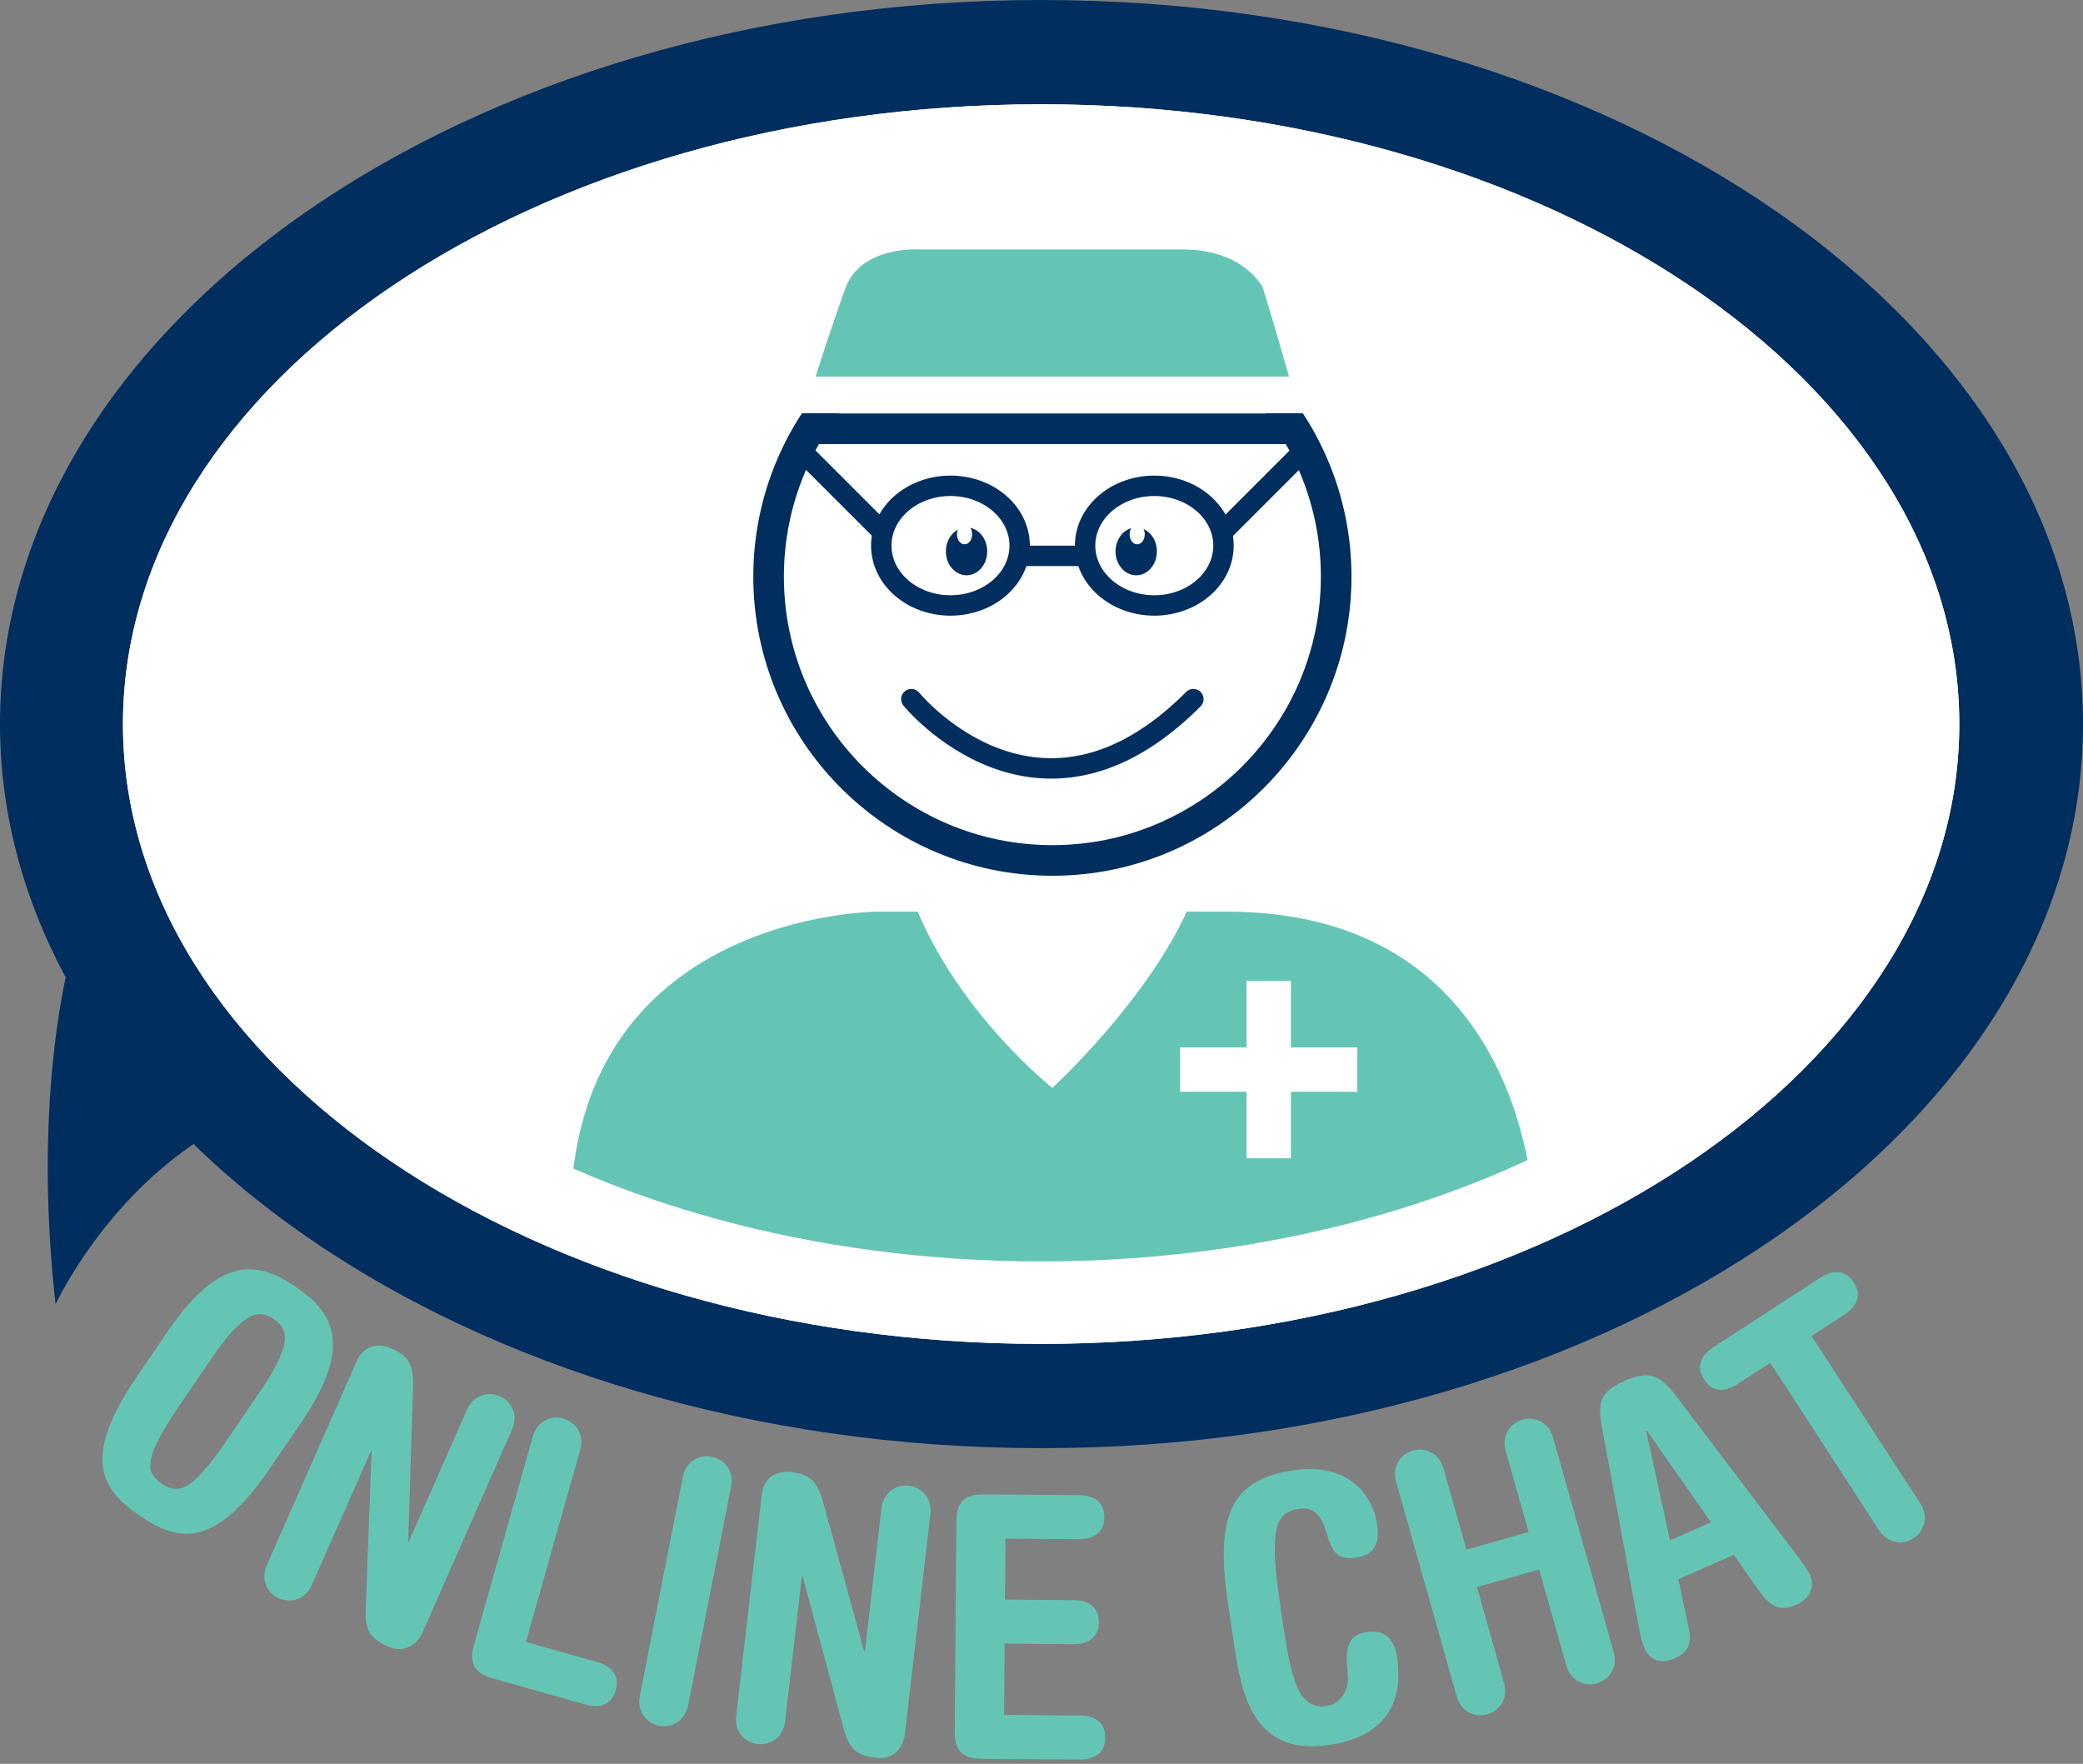
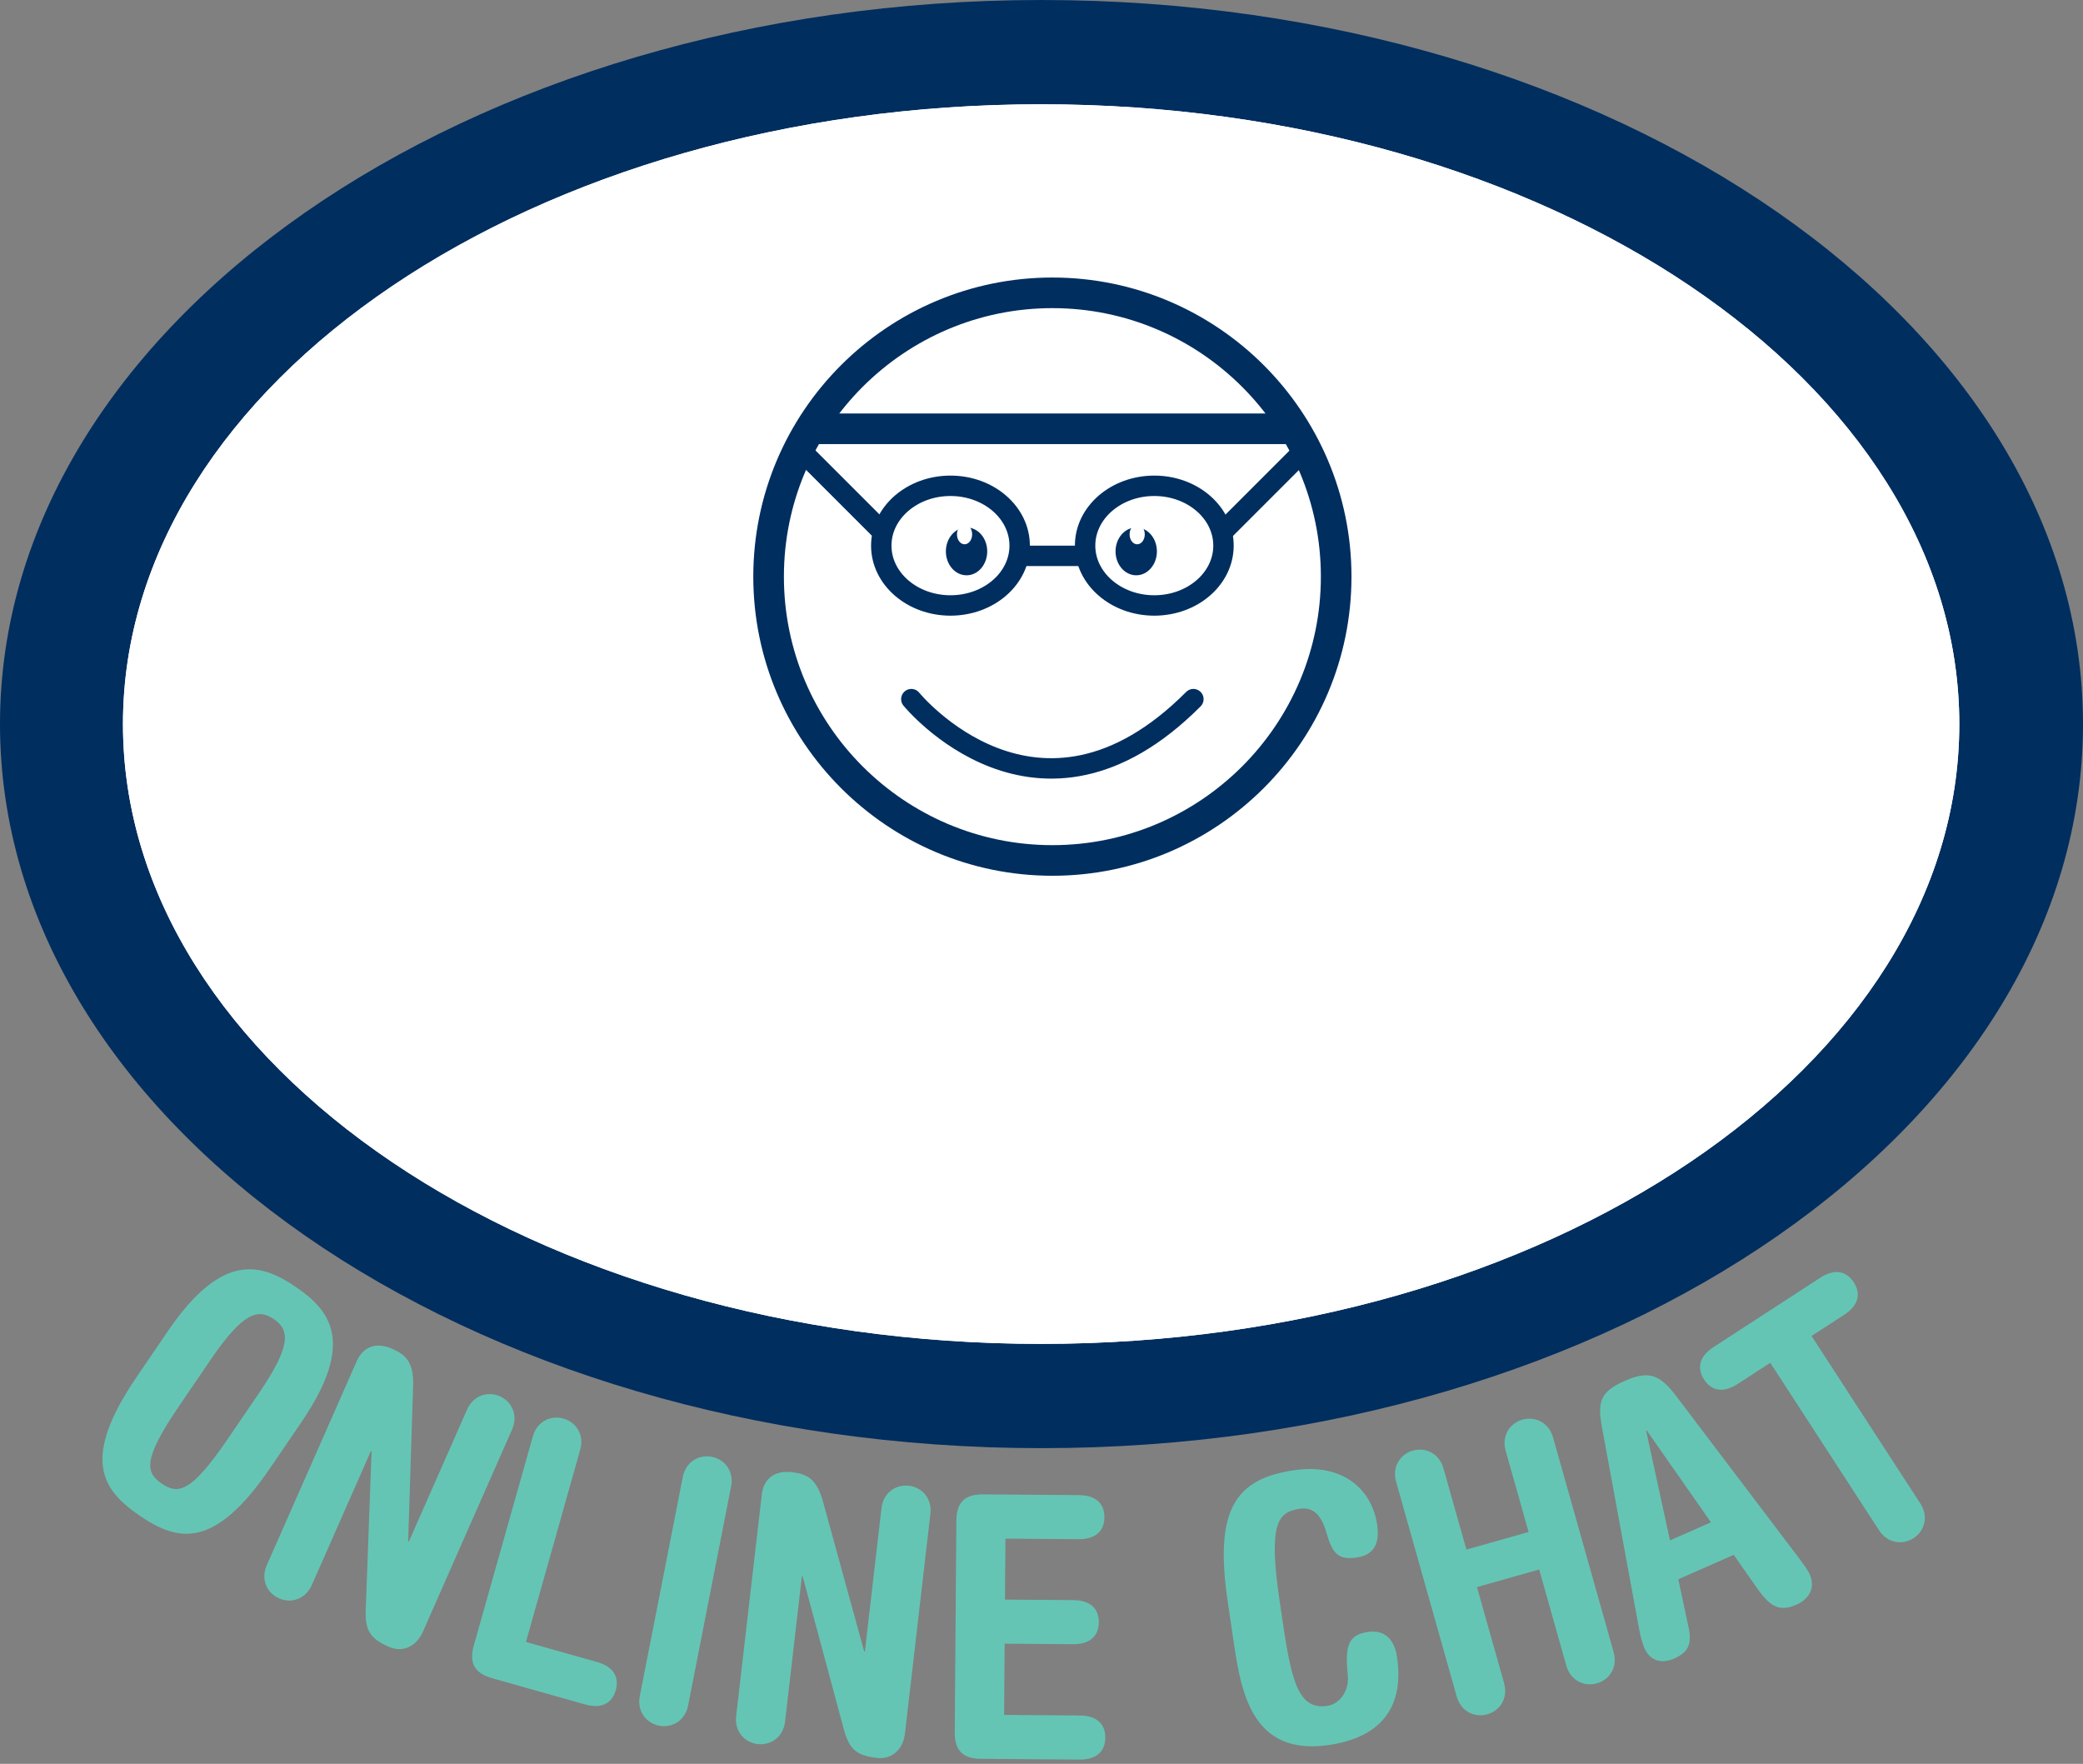
<svg xmlns="http://www.w3.org/2000/svg" xmlns:xlink="http://www.w3.org/1999/xlink" id="Layer_1" x="0px" y="0px" width="274px" height="232px" viewBox="0 0 274 232" xml:space="preserve">
  <rect x="0" y="0" width="274" height="232" fill="#808080" stroke="none" />
  <g>
    <polygon fill="#FFFFFF" points="8.033,100.985 13.771,72.297 34.427,45.903 66.559,27.542 87.215,17.213 117.052,10.328 153.774,10.328 200.824,19.509 220.333,30.984 243.284,49.345 262.793,79.182 266.235,113.608 252.465,136.561 238.694,149.184 219.186,161.807 201.973,170.988 174.43,182.463 145.741,182.463 102.134,179.021 76.887,172.135 52.788,160.659 28.689,140.003 16.066,122.79 " />
    <polygon fill="#FFFFFF" points="114.757,104.429 109.019,98.69 105.576,92.952 102.134,84.92 100.986,75.739 100.986,71.149 102.134,63.116 106.724,56.231 169.84,56.231 174.43,66.559 175.578,74.592 175.578,83.772 172.135,89.51 168.692,97.544 164.102,102.134 159.512,106.724 153.774,110.167 148.036,112.462 135.987,112.462 123.938,110.167 " />
    <g>
      <defs>
        <rect id="SVGID_1_" width="274" height="231.441" />
      </defs>
      <clipPath id="SVGID_2_">
        <use xlink:href="#SVGID_1_" overflow="visible" />
      </clipPath>
      <path clip-path="url(#SVGID_2_)" fill="none" stroke="#002E5F" stroke-width="4.026" d="M138.432,113.178 c20.584,0,37.33-16.747,37.33-37.331c0-20.584-16.746-37.33-37.33-37.33s-37.33,16.746-37.33,37.33 C101.102,96.431,117.848,113.178,138.432,113.178z" />
    </g>
-     <rect x="101.532" y="24.059" fill="#FFFFFF" width="77.394" height="30.29" />
    <g>
      <defs>
-         <rect id="SVGID_3_" width="274" height="231.441" />
-       </defs>
+         </defs>
      <clipPath id="SVGID_4_">
        <use xlink:href="#SVGID_3_" overflow="visible" />
      </clipPath>
      <path clip-path="url(#SVGID_4_)" fill="#65C5B4" d="M169.561,49.531c-1.931-6.818-3.44-11.67-3.44-11.67 s-2.408-5.045-10.504-5.045h-34.46c0,0-7.926-0.641-9.989,5.187c0,0-1.723,4.726-3.872,11.528H169.561z" />
      <path clip-path="url(#SVGID_4_)" fill="#002E5F" d="M37.199,144.932c-20.291,5.796-29.886,26.614-29.886,26.614 c-3.232-28.549,2.157-46.423,2.157-46.423L37.199,144.932z" />
      <path clip-path="url(#SVGID_4_)" fill="#65C5B4" d="M201.839,162.225v-1.838c0,0,0-40.478-40.474-40.478H115.5 c0,0-40.474,0-40.474,40.478v1.838l63.405,10.628L201.839,162.225z" />
    </g>
    <polygon fill="#FFFFFF" points="178.543,137.775 169.801,137.775 169.801,129.034 163.972,129.034 163.972,137.775 155.229,137.775 155.229,143.605 163.972,143.605 163.972,152.347 169.801,152.347 169.801,143.605 178.543,143.605 " />
    <g>
      <defs>
        <rect id="SVGID_5_" width="274" height="231.441" />
      </defs>
      <clipPath id="SVGID_6_">
        <use xlink:href="#SVGID_5_" overflow="visible" />
      </clipPath>
      <path clip-path="url(#SVGID_6_)" fill="#002E5F" d="M257.728,95.243c0,44.95-54.181,81.521-120.777,81.521 c-66.596,0-120.776-36.57-120.776-81.521c0-44.954,54.18-81.526,120.776-81.526C203.547,13.717,257.728,50.29,257.728,95.243 M274,95.243C274,42.726,212.542,0,137,0C61.458,0,0,42.726,0,95.243c0,52.516,61.458,95.237,137,95.237 C212.542,190.48,274,147.759,274,95.243" />
      <path clip-path="url(#SVGID_6_)" fill="#FFFFFF" d="M120.312,118.939c5.752,14.423,18.117,24.156,18.117,24.156 s12.775-11.71,18.117-24.152L120.312,118.939z" />
      <path clip-path="url(#SVGID_6_)" fill="#FFFFFF" d="M136.951,24.565c-60.436,0-109.603,31.707-109.603,70.678 c0,38.969,49.167,70.674,109.603,70.674c60.435,0,109.604-31.705,109.604-70.674C246.555,56.271,197.386,24.565,136.951,24.565 M136.951,176.764c-66.596,0-120.775-36.567-120.775-81.521s54.18-81.526,120.775-81.526c66.595,0,120.776,36.573,120.776,81.526 S203.546,176.764,136.951,176.764" />
      <ellipse clip-path="url(#SVGID_6_)" fill="none" stroke="#002E5F" stroke-width="2.684" cx="125.026" cy="71.768" rx="9.102" ry="7.87" />
      <ellipse clip-path="url(#SVGID_6_)" fill="none" stroke="#002E5F" stroke-width="2.684" cx="151.837" cy="71.768" rx="9.102" ry="7.87" />
      <path clip-path="url(#SVGID_6_)" fill="#002E5F" d="M127.142,75.67c1.501,0,2.718-1.408,2.718-3.144 c0-1.737-1.217-3.145-2.718-3.145c-1.501,0-2.719,1.407-2.719,3.145C124.422,74.262,125.64,75.67,127.142,75.67" />
      <path clip-path="url(#SVGID_6_)" fill="#002E5F" d="M149.46,75.67c1.501,0,2.72-1.408,2.72-3.144c0-1.737-1.219-3.145-2.72-3.145 c-1.5,0-2.719,1.407-2.719,3.145C146.741,74.262,147.96,75.67,149.46,75.67" />
      <path clip-path="url(#SVGID_6_)" fill="#FFFFFF" d="M126.879,71.593c0.552,0,0.999-0.587,0.999-1.312s-0.446-1.312-0.999-1.312 c-0.552,0-0.999,0.587-0.999,1.312S126.327,71.593,126.879,71.593" />
      <path clip-path="url(#SVGID_6_)" fill="#FFFFFF" d="M149.586,71.593c0.551,0,0.998-0.587,0.998-1.312s-0.447-1.312-0.998-1.312 c-0.553,0-0.999,0.587-0.999,1.312S149.033,71.593,149.586,71.593" />
    </g>
    <line fill="none" stroke="#002E5F" stroke-width="4.026" x1="107.223" y1="56.4" x2="169.641" y2="56.4" />
    <line fill="none" stroke="#002E5F" stroke-width="2.684" x1="133.479" y1="73.112" x2="143.527" y2="73.112" />
    <line fill="none" stroke="#002E5F" stroke-width="2.684" x1="160.924" y1="69.862" x2="172.084" y2="58.702" />
    <line fill="none" stroke="#002E5F" stroke-width="2.684" x1="115.937" y1="69.814" x2="105.067" y2="58.944" />
    <g>
      <defs>
        <rect id="SVGID_7_" width="274" height="231.441" />
      </defs>
      <clipPath id="SVGID_8_">
        <use xlink:href="#SVGID_7_" overflow="visible" />
      </clipPath>
      <path clip-path="url(#SVGID_8_)" fill="#65C5B4" d="M225.414,177.179c-2.027,1.314-2.152,2.896-1.259,4.271 c0.896,1.378,2.39,1.905,4.415,0.59l4.296-2.788l14.314,22.038c1.105,1.701,3.071,1.979,4.529,1.032 c1.459-0.947,2.005-2.856,0.899-4.557l-14.315-22.042l4.296-2.788c2.024-1.316,2.151-2.896,1.257-4.274 c-0.896-1.376-2.391-1.905-4.416-0.588L225.414,177.179z M219.671,202.613l-3.132-14.407l0.088-0.038l8.436,12.067 L219.671,202.613z M228.058,204.512l2.994,4.274c1.881,2.709,3.111,3.222,5.276,2.268c1.459-0.643,2.587-2.039,1.709-4.027 c-0.215-0.486-0.864-1.361-1.514-2.237l-16.043-21.171c-2.174-2.896-3.688-3.338-6.694-2.014c-3.314,1.465-3.702,2.741-3.03,6.301 l4.848,26.319c0.169,0.982,0.485,2.058,0.72,2.588c0.683,1.548,2.146,2.118,3.914,1.335c1.901-0.836,2.346-1.983,1.866-4.148 l-1.34-6.273L228.058,204.512z M202.466,206.441l3.569,12.646c0.552,1.952,2.348,2.802,4.021,2.329 c1.674-0.473,2.761-2.134,2.21-4.089l-7.979-28.268c-0.552-1.953-2.347-2.802-4.021-2.329s-2.761,2.136-2.21,4.088l3.02,10.693 l-8.185,2.312l-3.018-10.693c-0.551-1.955-2.348-2.802-4.021-2.331c-1.675,0.473-2.76,2.136-2.209,4.088l7.979,28.269 c0.551,1.954,2.348,2.801,4.021,2.328c1.674-0.47,2.762-2.134,2.209-4.086l-3.569-12.646L202.466,206.441z M162.297,216.085 c0.986,6.69,2.493,14.916,12.53,13.438c6.213-0.917,9.995-4.404,8.938-11.574c-0.339-2.295-1.608-3.62-3.808-3.297 c-2.676,0.395-3.045,1.866-2.665,5.767c0.193,1.973-1.063,3.721-2.688,3.96c-3.965,0.586-4.778-3.592-5.989-11.813l-0.283-1.911 c-1.516-10.274-0.273-11.776,2.644-12.207c1.672-0.246,2.79,0.71,3.477,3.053c0.807,2.811,1.527,3.729,4.014,3.362 c2.437-0.358,3.017-2.056,2.686-4.304c-0.699-4.731-4.568-8.113-10.925-7.177c-7.693,1.134-10.525,5.117-8.733,17.257 L162.297,216.085z M132.15,216.195l8.985,0.069c2.416,0.018,3.392-1.23,3.404-2.871c0.013-1.646-0.943-2.906-3.359-2.925 l-8.985-0.069l0.061-8.02l9.614,0.074c2.415,0.018,3.391-1.231,3.404-2.874c0.012-1.64-0.944-2.904-3.359-2.923l-12.609-0.096 c-2.368-0.021-3.486,1.035-3.505,3.449l-0.213,27.826c-0.019,2.416,1.084,3.488,3.452,3.506l12.948,0.099 c2.416,0.021,3.392-1.23,3.403-2.874c0.013-1.641-0.945-2.904-3.358-2.922l-9.953-0.076L132.15,216.195z M96.834,225.715 c-0.234,2.017,1.104,3.485,2.831,3.685c1.729,0.202,3.366-0.924,3.599-2.938l2.219-19.148l0.096,0.012l5.406,20.08 c0.745,2.811,1.783,3.512,4.422,3.819c1.727,0.2,3.365-0.924,3.632-3.228l3.346-28.889c0.233-2.018-1.104-3.484-2.833-3.686 c-1.727-0.199-3.364,0.925-3.599,2.939l-2.185,18.86l-0.095-0.011l-5.441-19.792c-0.828-2.917-2.069-3.547-4.083-3.78 c-2.256-0.263-3.703,0.883-3.936,2.9L96.834,225.715z M84.161,223.088c-0.391,1.99,0.828,3.559,2.534,3.896 c1.706,0.334,3.427-0.657,3.818-2.647l5.657-28.824c0.392-1.991-0.827-3.559-2.534-3.895c-1.707-0.335-3.428,0.656-3.818,2.649 L84.161,223.088z M69.184,215.969l7.14-25.293c0.552-1.953-0.536-3.616-2.208-4.087c-1.675-0.473-3.469,0.375-4.021,2.329 l-7.77,27.521c-0.656,2.327,0.125,3.651,2.402,4.295l12.228,3.451c2.325,0.656,3.596-0.291,4.042-1.871 c0.446-1.58-0.143-3.053-2.467-3.707L69.184,215.969z M35.09,205.881c-0.819,1.855,0.026,3.655,1.616,4.357 c1.592,0.701,3.488,0.112,4.307-1.746l7.778-17.638l0.088,0.04l-0.768,20.782c-0.119,2.903,0.664,3.882,3.096,4.954 c1.59,0.701,3.486,0.114,4.422-2.009l11.734-26.611c0.819-1.856-0.025-3.653-1.616-4.354c-1.592-0.702-3.487-0.114-4.307,1.743 l-7.661,17.373l-0.088-0.041l0.652-20.515c0.069-3.032-0.93-4.001-2.787-4.818c-2.078-0.918-3.797-0.249-4.616,1.609 L35.09,205.881z M27.689,178.873c4.216-6.188,6.218-6.813,8.335-5.371c2.116,1.444,2.269,3.535-1.947,9.724l-4.135,6.068 c-4.788,7.025-6.506,7.316-8.662,5.849c-2.156-1.47-2.514-3.174,2.275-10.201L27.689,178.873z M17.964,181.132 c-7.372,10.819-4.519,14.869,0.432,18.242c4.95,3.373,9.763,4.547,17.134-6.273l4.136-6.067 c7.182-10.539,3.712-14.715-0.759-17.763c-4.472-3.046-9.626-4.744-16.808,5.794L17.964,181.132z" />
      <path clip-path="url(#SVGID_8_)" fill="none" stroke="#002E5F" stroke-width="2.684" stroke-linecap="round" stroke-linejoin="round" d=" M119.877,91.96c0,0,16.683,20.501,37.102,0" />
    </g>
  </g>
</svg>